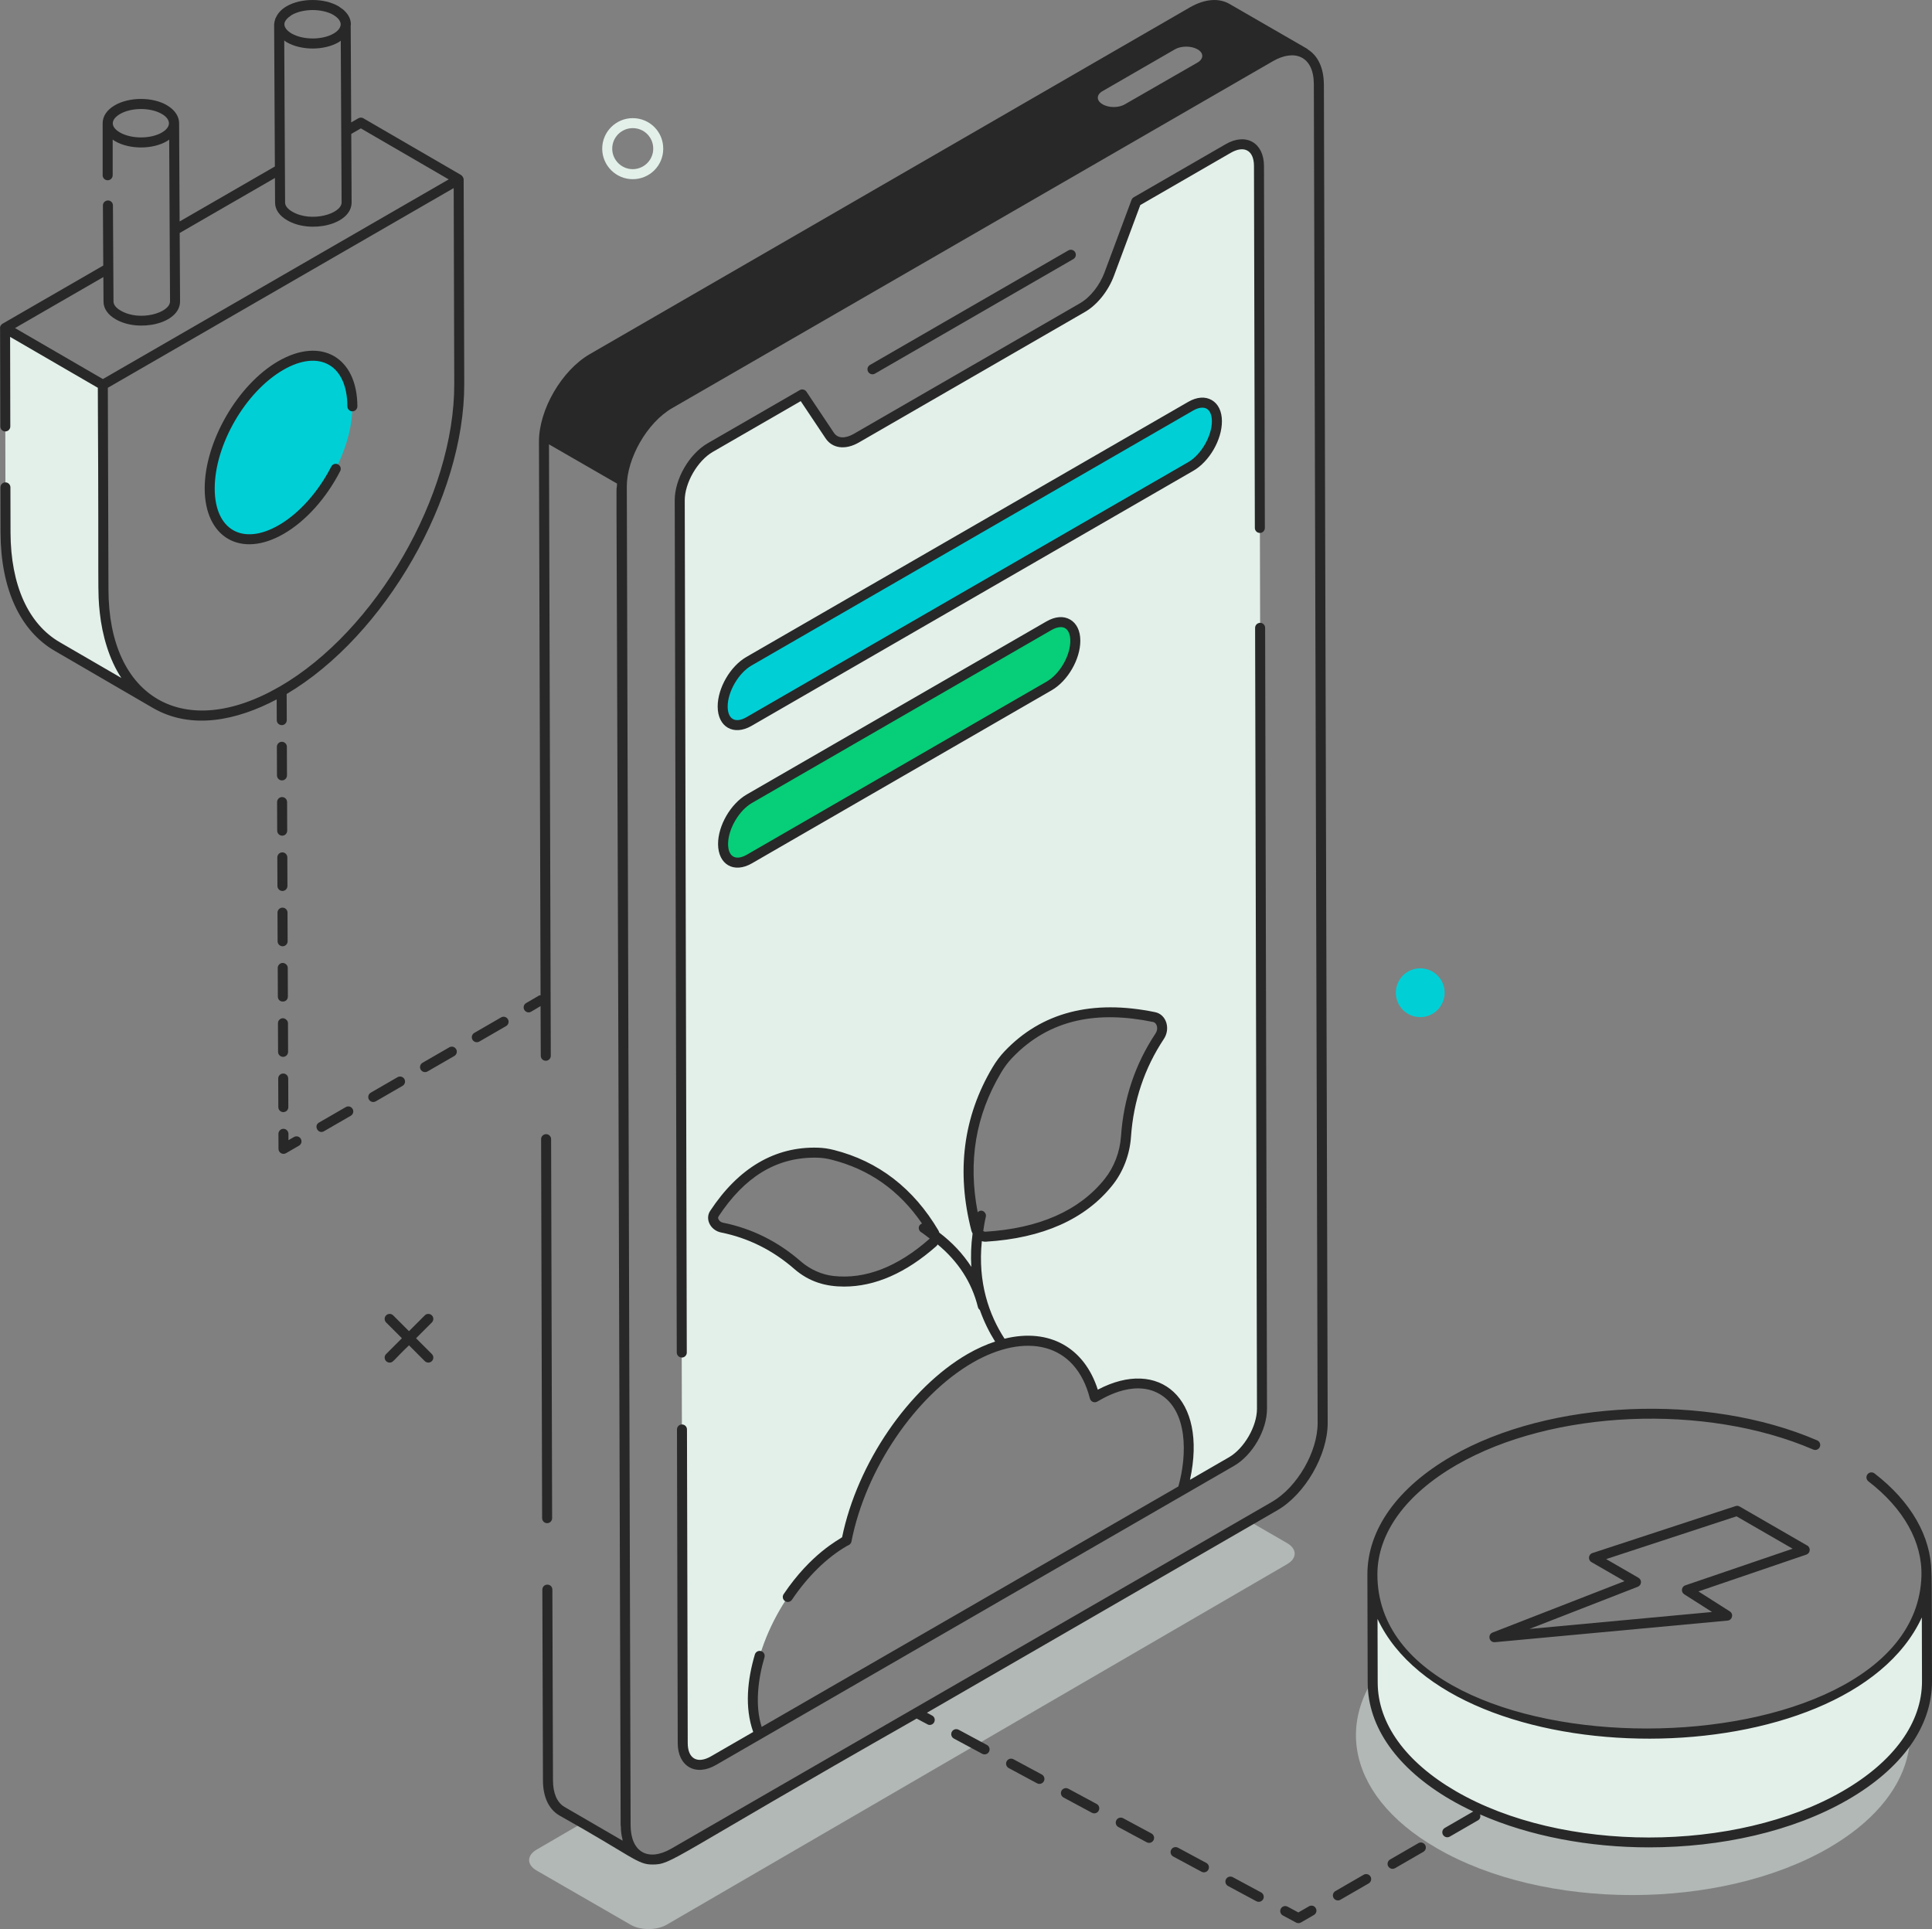
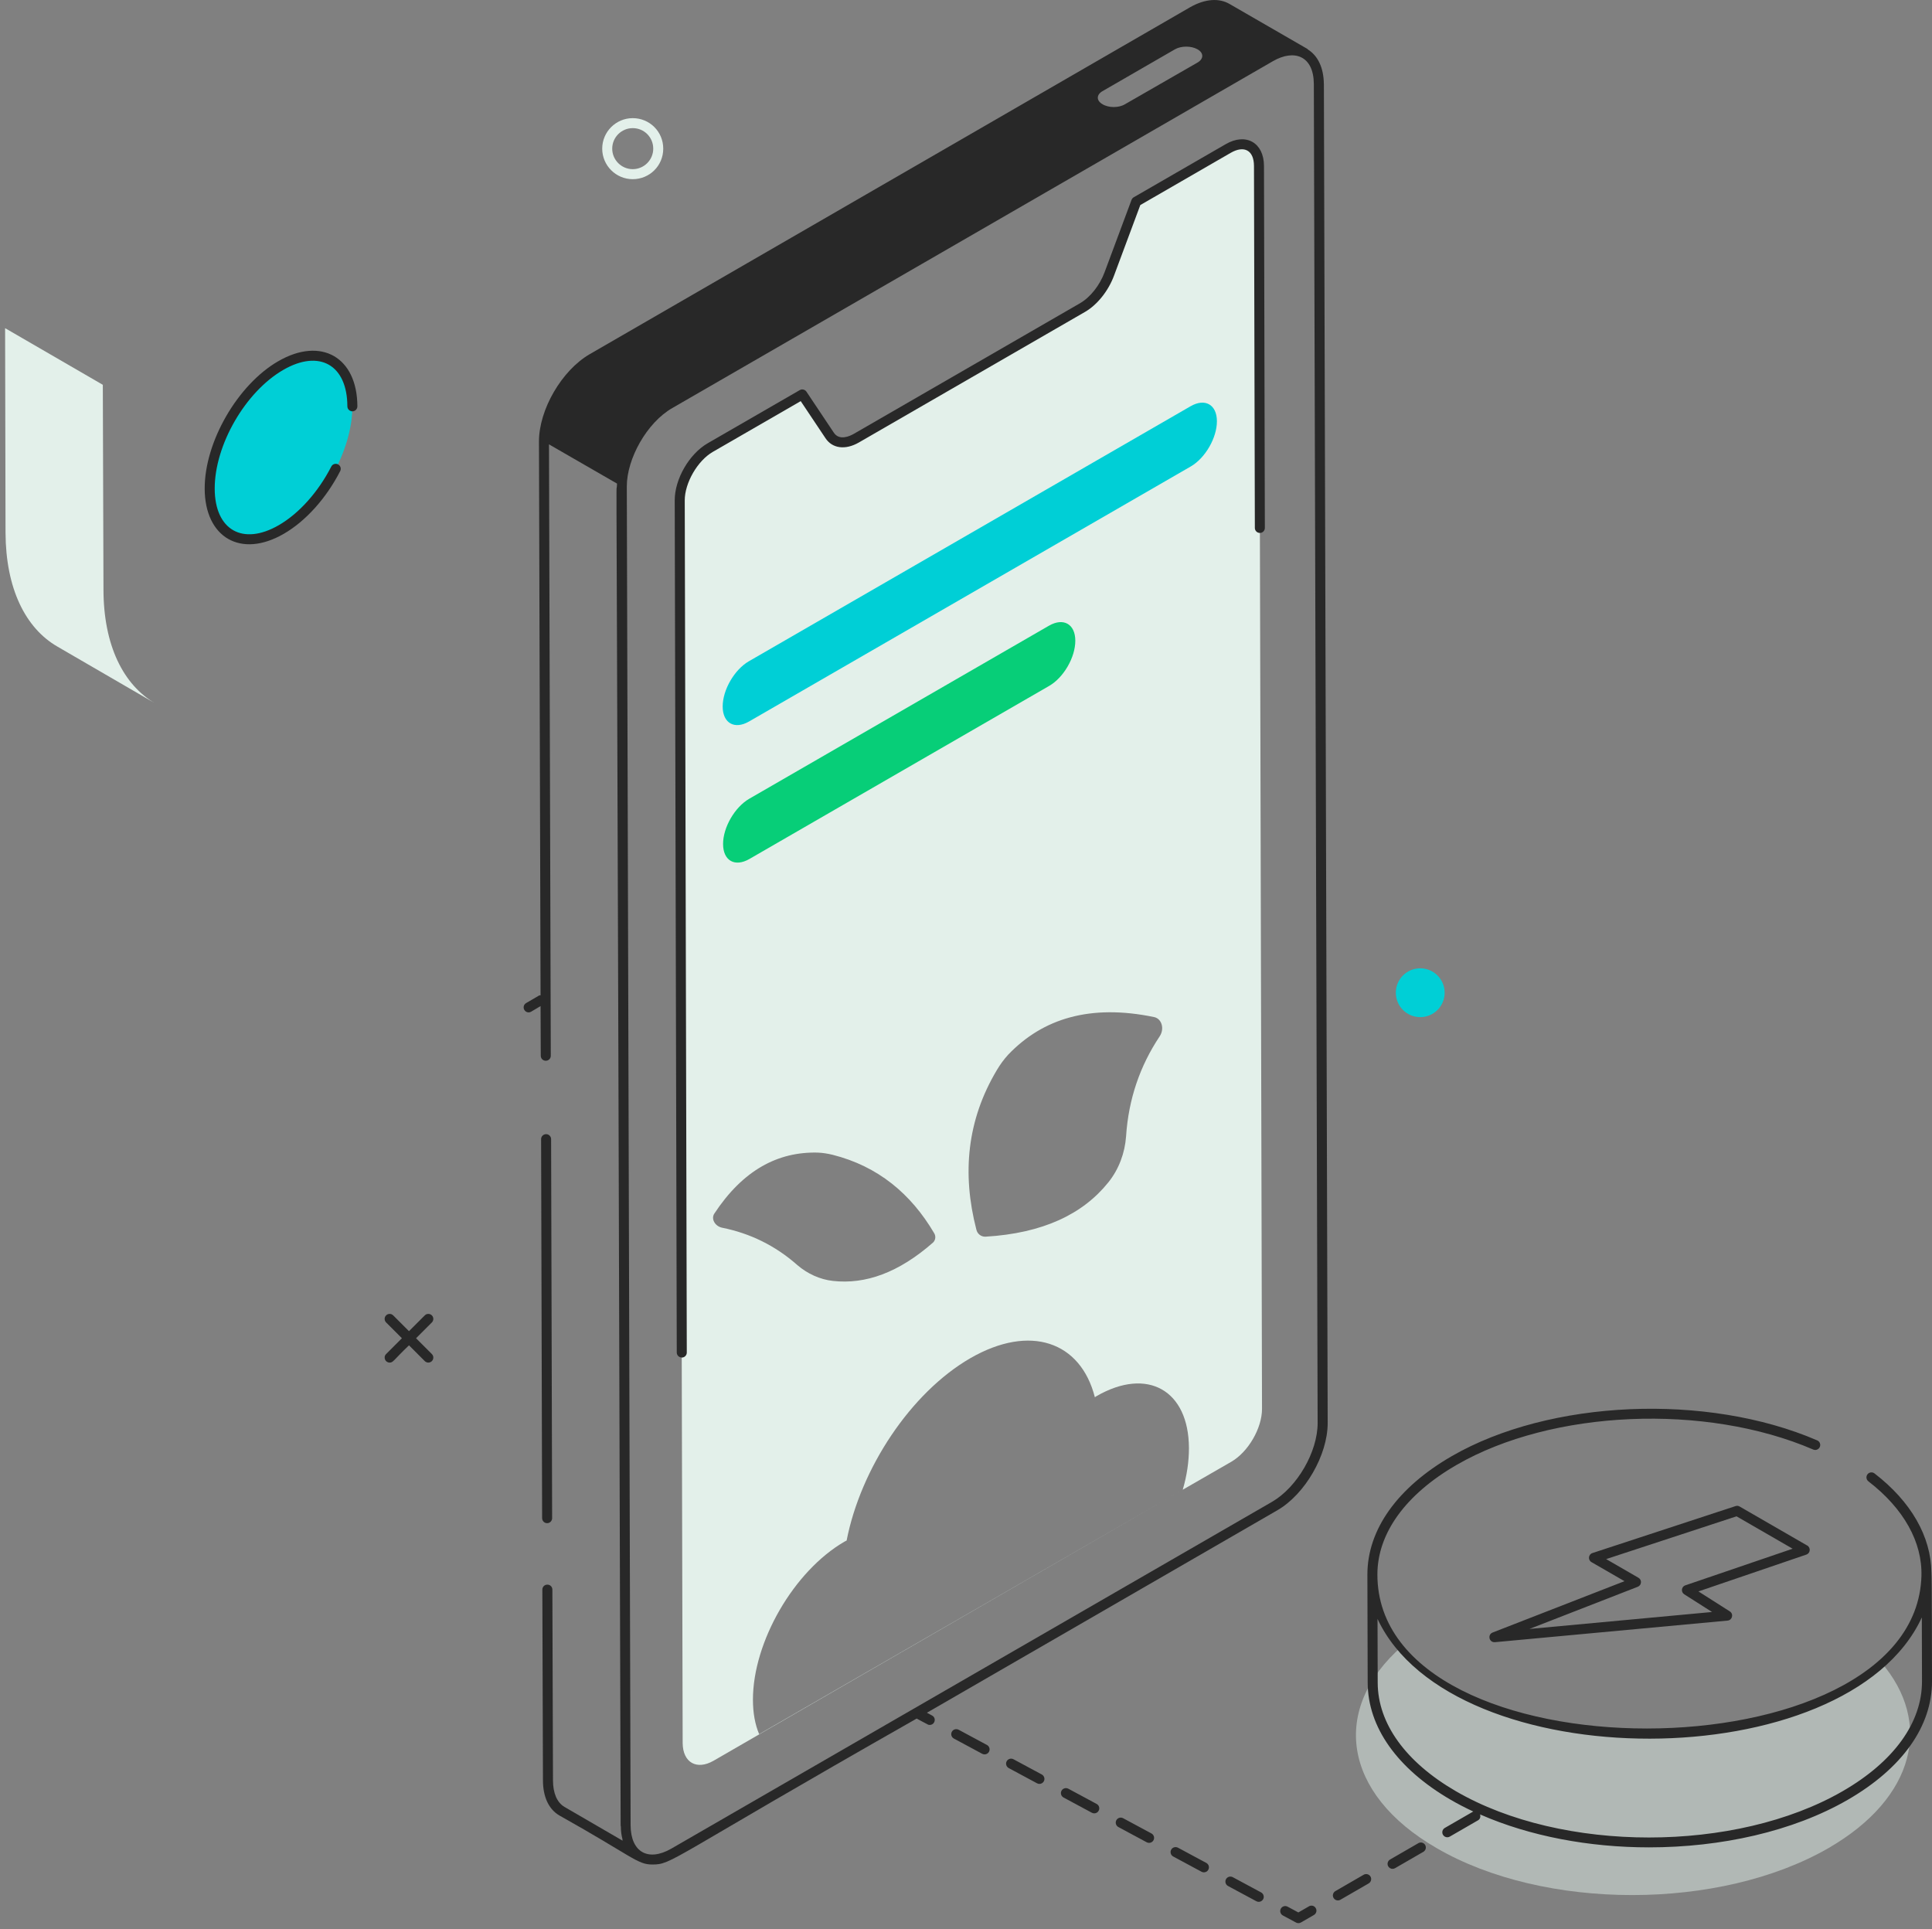
<svg xmlns="http://www.w3.org/2000/svg" id="a" viewBox="0 0 890.26 888.88">
  <rect x="0" y="0" width="890.26" height="888.88" fill="#808080" stroke="none" />
  <defs>
    <style>.b,.c,.d,.e,.f,.g{stroke-width:0px;}.b,.f{fill:#e3f0ea;}.h,.f{opacity:.5;}.c{fill:#282828;}.d{fill:none;}.e{fill:#07ce78;}.f{isolation:isolate;}.g{fill:#00cfd6;}</style>
  </defs>
  <g class="h">
-     <path class="b" d="M295.57,855.33l-2.77-1.66c-2.86-2.67-4.43-6.92-4.52-12.55v-12.64l.92-.55v13.19c0,7.01,2.49,11.99,6.36,14.21Z" />
-     <path class="b" d="M593.24,720.65l-286.05,166.22c-4.61,2.67-12.08,2.67-16.6,0l-43.35-25c-4.61-2.67-4.52-6.92,0-9.59l21.58-12.55,23.98,13.93c3.87,4.06,10.42,4.34,17.71.09l264.92-152.94,17.71,10.24c4.61,2.67,4.52,7.01.09,9.59Z" />
-   </g>
+     </g>
  <circle class="g" cx="654.44" cy="457.42" r="11.25" />
  <path class="b" d="M291.56,82.56c-7.75,0-14.06-6.31-14.06-14.06s6.31-14.06,14.06-14.06,14.06,6.18,14.06,14.06-6.31,14.06-14.06,14.06ZM291.56,59.04c-5.21,0-9.45,4.24-9.45,9.45s4.24,9.45,9.45,9.45,9.45-4.24,9.45-9.45-4.15-9.45-9.45-9.45Z" />
  <path class="b" d="M580.14,76.51c0-9.04-6.36-12.55-14.21-8.12l-42.34,24.54-12.36,33.21c-2.49,6.73-7.29,12.64-12.45,15.59l-104.14,60.14c-5.17,2.95-9.87,2.58-12.36-1.29l-12.64-18.82-42.34,24.44c-7.75,4.52-14.11,15.4-14.11,24.35l1.38,572.65c.09,8.95,6.46,12.55,14.21,8.12l216.22-124.9-195.19,112.63c-1.84-4.34-2.86-9.69-2.86-15.87,0-26.66,18.82-59.31,42.25-72.87l.92-.46c6.46-33.12,29.43-68.08,57.01-84.03,27.58-15.87,50.83-7.66,57.38,17.99l.83-.55c23.43-13.47,42.43-2.67,42.52,23.98,0,6.18-.92,12.64-2.86,19.19l22.42-12.91c7.75-4.52,14.11-15.4,14.11-24.35l-1.38-572.65ZM429.97,572.51c-15.87,13.93-31.18,19.37-46.12,17.71-6-.65-11.81-3.32-16.42-7.29-10.24-9.04-21.86-14.67-34.78-17.25-3.23-.74-5.07-4.06-3.51-6.46,13.19-20.02,29.24-28.6,47.69-28.13,2.21.09,4.61.46,6.83,1.01,20.85,5.26,36.07,17.9,46.77,36.07.92,1.48.65,3.23-.46,4.34ZM534.39,477.5c-9.13,13.65-14.39,29.06-15.5,46.12-.55,7.66-3.32,15.13-8.12,21.12-11.81,14.76-30.26,23.52-56.64,25.09-1.94.09-3.78-1.2-4.24-3.32-6.64-25.74-4.34-50.37,9.5-73.52,1.48-2.49,3.23-4.89,5.17-7.01,15.96-16.7,37.82-23.43,67.25-17.34,3.51.74,4.89,5.35,2.58,8.86Z" />
  <line class="d" x1="402.04" y1="170.15" x2="493.44" y2="117.39" />
  <path class="g" d="M548.64,187.18c6.66-3.84,12.09-.74,12.11,6.9.02,7.65-5.38,17-12.03,20.84l-203.54,117.51c-6.71,3.88-12.15.78-12.17-6.87-.02-7.65,5.38-17,12.09-20.88l203.54-117.51Z" />
  <path class="e" d="M483.39,288.3c6.66-3.84,12.09-.74,12.11,6.9.02,7.71-5.38,17-12.03,20.84l-138.11,79.74c-6.71,3.88-12.15.85-12.17-6.87-.02-7.65,5.38-17,12.09-20.88l138.11-79.74Z" />
  <path class="b" d="M71.58,324.13l-45.13-26.2c-14.7-8.5-23.8-26.7-23.9-52.51l-.2-94.21,45.03,26.1.3,94.21c0,25.9,9.2,44.11,23.9,52.61Z" />
  <ellipse class="g" cx="129.5" cy="206.19" rx="46.34" ry="26.84" transform="translate(-113.84 214.56) rotate(-59.84)" />
  <path class="f" d="M842.58,851.55c-50.09,28.87-130.99,28.87-180.61,0-43.54-25.18-48.7-64.2-16.05-92.89,5.9,6.83,13.74,13.19,23.61,18.91,49.72,28.87,130.62,28.87,180.61,0,6.27-3.69,11.81-7.56,16.6-11.71,23.98,27.77,15.87,62.54-24.17,85.69Z" />
-   <path class="b" d="M632.39,725.65l.14,49.73c.05,18.8,12.41,37.58,37.12,51.94,49.69,28.88,130.6,28.88,180.61,0,25.17-14.53,37.74-33.62,37.68-52.67l-.14-49.73c.05,19.06-12.52,38.14-37.68,52.67-50.01,28.88-130.92,28.87-180.61,0-24.71-14.36-37.07-33.14-37.12-51.94Z" />
  <path class="c" d="M252.12,701.84h0c1.27,0,2.31-1.04,2.3-2.31l-.47-174.64c0-1.27-1.04-2.3-2.31-2.3h0c-1.27,0-2.31,1.04-2.3,2.31l.47,174.64c0,1.27,1.04,2.3,2.31,2.3Z" />
  <path class="c" d="M610.03,38.69c-.09-7.38-2.68-13.01-7.47-15.96,0,0,0-.09-.09-.18l-35.79-20.66c-4.98-2.95-11.44-2.4-18.17,1.38l-276.82,159.95c-12.82,7.47-23.34,25.46-23.34,40.22l.74,255.15c-.18.09-.46,0-.65.09l-6,3.51c-1.11.65-1.48,2.03-.83,3.14.65,1.11,2.03,1.48,3.14.83l4.34-2.58.09,22.88c0,1.29,1.02,2.31,2.31,2.31s2.31-1.01,2.31-2.31l-.83-281.71,31.36,18.08c-.09,1.29-.09,1.84-.18,2.03-.28,0,.18,12.27,1.84,616.28,0,.18.09.37.09.46,0,2.12.28,4.06.74,5.81,0,.18,0,.55.09.74l-26.84-15.59c-3.41-2.03-5.26-6.36-5.26-12.27l-.28-87.82c0-1.29-1.01-2.31-2.31-2.31s-2.31,1.01-2.31,2.31l.28,87.82c0,7.66,2.67,13.38,7.56,16.23,33.76,18.91,35.88,22.6,42.8,22.6,9.32,0,6.92-1.94,121.85-67.25l4.98,2.67c.28.18.65.28,1.02.28.83,0,1.66-.46,2.03-1.2.65-1.2.18-2.58-.92-3.14l-2.4-1.29,161.43-93.26c12.82-7.38,23.25-25.46,23.25-40.22l-1.75-617.02ZM508.01,42.01l33.39-19.28c2.86-1.66,7.56-1.66,10.42,0,2.95,1.66,2.86,4.43,0,6.09l-33.39,19.19c-2.86,1.75-7.56,1.75-10.42,0-2.86-1.66-2.86-4.34,0-6ZM586.23,691.96l-276.92,159.86c-10.61,6.09-18.63,1.66-18.73-10.7l-1.75-617.02c0-12.73,9.22-29.33,20.94-36.07,8.76-5.07,262.06-151.28,276.82-159.86,9.78-5.63,18.73-2.49,18.82,10.52l1.75,617.02c0,13.28-9.41,29.52-20.94,36.25ZM191.72,616.63l7.28-7.28c.9-.9.9-2.36,0-3.26s-2.36-.9-3.26,0l-7.28,7.28-7.28-7.28c-.9-.9-2.36-.9-3.26,0s-.9,2.36,0,3.26l7.28,7.28-7.28,7.28c-1.46,1.46-.4,3.94,1.63,3.94,1.68,0,1.66-1.03,8.91-7.96l7.28,7.28c.9.9,2.36.9,3.26,0,.9-.9.9-2.36,0-3.26l-7.28-7.28Z" />
  <path class="c" d="M314.17,625.53h0c1.27,0,2.31-1.04,2.3-2.31l-.94-392.63c-.02-8.06,5.89-18.3,12.91-22.36l40.53-23.4,11.38,17.03c3.14,4.82,9.21,5.62,15.44,2.01l104.18-60.15c5.65-3.26,10.77-9.68,13.38-16.75l12.1-32.49,41.68-24.07c6.09-3.51,10.68-1.26,10.7,6.08l.4,166.78c0,1.27,1.04,2.3,2.31,2.3h0c1.27,0,2.31-1.04,2.3-2.31l-.4-166.79c-.03-10.78-8.33-15.42-17.62-10.05l-42.4,24.48c-.46.27-.82.69-1.01,1.19l-12.39,33.28c-2.25,6.11-6.6,11.61-11.36,14.36l-104.18,60.15c-1.94,1.13-6.74,3.32-9.29-.56l-12.59-18.85c-.68-1.01-2.03-1.32-3.07-.72l-42.4,24.48c-8.56,4.94-15.25,16.52-15.22,26.36l.94,392.62c0,1.27,1.04,2.3,2.31,2.3Z" />
-   <path class="c" d="M580.65,287h0c-1.27,0-2.31,1.04-2.3,2.31l.86,359.81c.02,8.06-5.89,18.3-12.91,22.36l-17.96,10.37c8.22-37.67-14.2-56.47-42.48-41.52-6.12-19.22-22.18-28.61-42.97-23.49-7.12-10.99-12.41-25.82-10.46-44.94.48.12.95.25,1.45.25.13,0,.26,0,.39-.01,26.2-1.61,45.83-10.36,58.34-26.01,4.95-6.18,7.98-14.11,8.55-22.32,1.14-16.5,6.23-31.67,15.14-45.08,3.15-4.73,1.17-11.28-4.01-12.35-29.02-5.98-52.36.08-69.38,18.02-2.03,2.13-3.89,4.62-5.54,7.39-13.51,22.67-16.8,48-9.75,75.3.12.46.35.85.55,1.27-.74,5.44-.87,10.54-.59,15.38-3.8-5.92-8.72-11.2-14.77-15.79-.12-.31-.18-.63-.36-.93-11.48-19.46-27.69-31.96-48.19-37.14-2.52-.64-5.01-1-7.39-1.06-19.71-.59-36.56,9.29-49.63,29.14-1.08,1.63-1.24,3.66-.45,5.56.92,2.21,3,3.88,5.45,4.37,12.49,2.51,23.84,8.15,33.71,16.76,7.06,6.15,14.78,8.17,23.03,8.17,14.22,0,28.49-6.25,42.49-18.63.25-.23.41-.51.61-.77,9.41,7.8,15.73,17.42,18.55,28.88.13.55.46.98.88,1.29,1.9,5.39,4.32,10.24,7.03,14.57-4.13,1.38-8.34,3.24-12.6,5.69-27.2,15.73-50.88,50.34-57.9,84.47-1.57,1.21-14.34,7.53-26.94,26.23-.71,1.05-.43,2.49.63,3.2,1.06.71,2.5.43,3.2-.63,7.31-10.84,16.08-19.41,25.26-24.73l.92-.46c.64-.32,1.1-.92,1.24-1.62,6.49-33.28,29.47-67.19,55.89-82.47,24.03-13.83,47.31-9.61,53.99,16.56.39,1.51,2.16,2.24,3.51,1.35.92-.33,16.01-10.7,28.56-3.45,13.04,7.51,12.83,27.96,8.7,42.61l-192.02,110.8c-3.17-9.86-1.68-22.06,1.29-32.06.36-1.23-.33-2.5-1.55-2.87-1.23-.36-2.5.34-2.87,1.55-3.43,11.59-4.81,24.37-.77,35.71l-19.47,11.24c-6.09,3.52-10.68,1.25-10.7-6.08l-.35-144.55c0-1.27-1.04-2.3-2.31-2.3h0c-1.27,0-2.31,1.04-2.3,2.31l.35,144.55c.03,10.68,8.23,15.48,17.62,10.05l238.69-137.81c8.56-4.94,15.25-16.52,15.22-26.36l-.86-359.81c0-1.27-1.04-2.3-2.31-2.3ZM428.4,570.74c-14.75,13.05-29.71,18.82-44.31,17.2-5.44-.6-10.81-3.01-15.12-6.76-10.49-9.14-22.54-15.13-35.83-17.8-.94-.19-1.77-.83-2.09-1.63-.14-.33-.24-.82.05-1.25,11.99-18.21,26.48-27.08,44.24-27.08.47,0,.94,0,1.42.02,2.04.05,4.18.36,6.37.91,17.48,4.42,31.17,14.1,41.73,29.41-2.03.79-1.85,3.12-.41,4.01,1.45.9,2.62,1.97,3.97,2.93,0,0,0,.02,0,.03ZM450.51,558.57c-4.49-23.44-.98-44.59,10.83-64.4,1.48-2.48,3.13-4.69,4.92-6.58,17.57-18.52,40.09-21.83,65.11-16.68,1.68.35,2.58,3.05,1.1,5.28-9.37,14.08-14.72,30-15.91,47.32-.5,7.28-3.18,14.3-7.55,19.75-11.67,14.59-30.17,22.76-55.02,24.29-.35-.01-.64-.17-.92-.33.34-2.15.66-4.29,1.19-6.54.48-2.04-1.94-3.9-3.75-2.1ZM403.19,172.15l91.4-52.77c1.1-.64,1.48-2.04.84-3.15-.64-1.11-2.05-1.49-3.15-.84l-91.4,52.77c-1.1.64-1.48,2.04-.84,3.15.63,1.1,2.05,1.48,3.15.84ZM563.06,194.08c-.01-4.54-1.68-8-4.7-9.74-3.05-1.76-6.9-1.45-10.87.85l-203.54,117.51c-7.45,4.3-13.27,14.35-13.25,22.89.03,9.39,7.34,13.65,15.63,8.86l203.54-117.52c7.42-4.28,13.21-14.31,13.19-22.84ZM344.03,330.44c-5.07,2.94-8.7,1.09-8.72-4.87-.02-6.8,4.99-15.44,10.94-18.88l203.54-117.52c2.45-1.41,4.74-1.71,6.26-.84,1.51.87,2.38,2.97,2.39,5.76.02,6.79-4.96,15.42-10.88,18.84l-203.54,117.51ZM482.24,286.31l-138.11,79.74c-7.45,4.3-13.27,14.35-13.25,22.88.03,9.39,7.26,13.7,15.63,8.86l138.11-79.74c7.42-4.28,13.21-14.32,13.19-22.84-.01-4.54-1.68-8-4.71-9.74-3.02-1.75-6.89-1.45-10.86.85ZM482.32,314.05l-138.11,79.74c-5.14,2.96-8.69,1.09-8.71-4.88-.02-6.8,4.99-15.44,10.94-18.88l138.11-79.74c1.53-.88,3-1.33,4.25-1.33.76,0,1.44.16,2.01.49,1.51.87,2.38,2.97,2.39,5.75.02,6.92-4.86,15.37-10.88,18.85ZM129.94,359.59h0c1.27,0,2.3-1.04,2.3-2.32l-.05-13.17c0-1.27-1.04-2.3-2.31-2.3h0c-1.27,0-2.3,1.04-2.3,2.32l.05,13.17c0,1.27,1.04,2.3,2.31,2.3ZM130.04,385.06h0c1.27,0,2.3-1.04,2.3-2.32l-.05-13.17c0-1.27-1.04-2.3-2.31-2.3h0c-1.27,0-2.3,1.04-2.3,2.32l.05,13.17c0,1.27,1.04,2.3,2.31,2.3ZM130.24,436.02h0c1.27,0,2.3-1.04,2.3-2.32l-.05-13.18c0-1.28-1.04-2.3-2.32-2.3-1.27,0-2.3,1.04-2.3,2.32l.05,13.18c0,1.27,1.04,2.3,2.31,2.3ZM130.15,410.54h0c1.27,0,2.3-1.04,2.3-2.32l-.05-13.17c0-1.27-1.04-2.3-2.31-2.3h0c-1.27,0-2.3,1.04-2.3,2.32l.05,13.17c0,1.27,1.04,2.3,2.31,2.3ZM130.45,486.97h0c1.27,0,2.3-1.04,2.3-2.32l-.05-13.18c0-1.28-1.25-2.27-2.32-2.3-1.27,0-2.3,1.04-2.3,2.32l.05,13.18c0,1.27,1.04,2.3,2.31,2.3ZM132.65,459.18l-.05-13.18c0-1.28-1.15-2.28-2.32-2.3-1.27,0-2.3,1.04-2.3,2.32l.05,13.18c.01,3.07,4.62,3.05,4.61-.02ZM130.56,512.44h0c1.27,0,2.3-1.04,2.3-2.32l-.05-13.17c0-1.27-1.04-2.3-2.31-2.3h0c-1.27,0-2.3,1.04-2.3,2.32l.05,13.17c0,1.27,1.04,2.3,2.31,2.3ZM135.47,523.9l-2.55,1.47v-2.94c-.02-1.27-1.05-2.3-2.32-2.3h0c-1.27,0-2.3,1.04-2.3,2.32l.03,6.92c0,1.78,1.95,2.87,3.46,1.99l5.99-3.46c1.1-.64,1.48-2.04.84-3.15-.64-1.11-2.06-1.49-3.15-.84ZM186.33,497.19c-.64-1.11-2.05-1.48-3.15-.84l-12.34,7.13c-1.1.64-1.48,2.04-.84,3.15.63,1.1,2.05,1.48,3.15.84l12.34-7.13c1.1-.64,1.48-2.04.84-3.15ZM159.33,510.12l-12.34,7.13c-2.63,1.52-.33,5.52,2.31,3.99l12.34-7.13c1.1-.64,1.48-2.04.84-3.15-.64-1.1-2.04-1.49-3.15-.84ZM207.04,482.58l-12.34,7.12c-1.1.64-1.48,2.04-.84,3.15.63,1.1,2.05,1.48,3.15.84l12.34-7.12c1.1-.64,1.48-2.04.84-3.15-.64-1.1-2.05-1.49-3.15-.84ZM230.9,468.8l-12.34,7.13c-1.1.64-1.48,2.04-.84,3.15.63,1.1,2.05,1.48,3.15.84l12.34-7.13c1.1-.64,1.48-2.04.84-3.15-.64-1.1-2.06-1.49-3.15-.84ZM212.51,80.67l-45.07-26.17c-.7-.41-1.59-.41-2.31,0l-3.3,1.91-.23-44.73c.01-.16.08-.32.08-.48,0-2.32-1.08-4.47-3.01-6.29-.07-.07-.12-.15-.19-.22-.42-.37-.94-.7-1.44-1.04-.35-.24-.64-.52-1.02-.74C152.69.95,148.39,0,144.07,0c-4.34-.01-8.67.95-12.04,2.91-2.34,1.36-3.91,3.09-4.79,4.99-.14.28-.31.54-.41.83-.04.12-.05.24-.08.36-.17.56-.34,1.12-.38,1.69-.03.15-.05.32-.05.48h0v.05l.34,65.4-43.89,25.34c-.16-27.93-.24-46.62-.23-45.25,0-2.87-1.68-6-5.59-8.29-6.68-3.94-17.44-3.84-24.05,0-3.61,2.1-5.6,5.03-5.6,8.25,0,.01,0,.03,0,.04,0,0,0,0,0,.01v23.94c0,1.27,1.03,2.31,2.31,2.31s2.31-1.03,2.31-2.31v-16.46c.36.25.66.52,1.06.75,6.71,3.86,17.23,3.9,23.96,0,.39-.22.68-.49,1.02-.73l.39,74.55c0,5.25-13.91,9.48-22.76,4.25-2.09-1.19-3.29-2.7-3.29-4.16l-.26-44.3c0-1.27-1.04-2.29-2.31-2.29-1.32.08-2.32,1.04-2.31,2.32l.16,27.68L1.15,149.17c-.71.41-1.15,1.17-1.15,1.99,0,.05.03.09.04.14l.1,45.2c0,1.27,1.04,2.3,2.31,2.3h0c1.27,0,2.31-1.04,2.3-2.31l-.09-41.26c.93.54,43.08,25,40.42,23.45l.03,9.61c.48,85.89-.27,83.69.89,94.21,1.08,10.01,4.27,21.42,9.93,29.89l-28.33-16.44c-14.58-8.43-22.66-26.38-22.75-50.52l-.05-20.87c0-1.27-1.04-2.3-2.31-2.3h0c-1.27,0-2.31,1.04-2.3,2.31l.05,20.88c.1,25.85,9,45.21,25.05,54.49.99.58,44.17,25.69,45.25,26.31,17.82,10.25,38.76,5.63,56.95-3.99l.04,9.57c0,1.27,1.04,2.3,2.31,2.3h0c1.27,0,2.3-1.04,2.3-2.32l-.05-12.04c45.37-26.84,81.98-90.6,81.83-142.89l-.27-94.21c0-.79-.73-1.75-1.15-1.99ZM74.62,61.05c-5.22,3.04-14.08,3.03-19.34,0-4.35-2.51-4.51-5.87.1-8.56,5.29-3.02,13.98-2.99,19.17,0,4.08,2.36,4.68,5.87.06,8.55ZM131.81,9.18c.15-.2.33-.4.51-.59.39-.43.9-.84,1.48-1.23.22-.15.39-.31.64-.46,2.63-1.51,6.13-2.26,9.61-2.27,3.51,0,7.02.76,9.64,2.27.05.03.07.07.12.1,2.06,1.26,3.24,2.8,3.17,4.38h0c-.1,1.43-1.22,2.91-3.23,4.07-5.22,3.04-14.08,3.03-19.35,0-2.13-1.23-3.36-2.8-3.36-4.3,0-.66.32-1.33.77-1.98ZM132.1,19.45c3.37,1.94,7.68,2.91,11.99,2.91s8.63-.97,11.98-2.92c.36-.21.63-.46.95-.68l.39,74.51c0,5.26-13.99,9.43-22.75,4.25-2.09-1.19-3.29-2.7-3.29-4.16l-.39-74.71c.38.27.7.56,1.13.81ZM47.41,174.66c-.93-.54-43.16-25.04-40.5-23.49l40.72-23.51.07,11.3c0,3.19,2,6.09,5.59,8.14,10.48,6.18,29.68,2.16,29.68-8.26l-.17-31.49,43.89-25.34.06,11.35c0,3.19,2,6.09,5.59,8.14,10.68,6.3,29.68,2.09,29.68-8.26l-.16-31.53,4.43-2.55,40.47,23.5L47.41,174.66ZM128.75,316.43c-44.07,25.44-78.77,5.01-78.77-44.91-.03-9.49.11,34.39-.29-92.84,21.36-12.33,152.47-88.03,159.37-92.02l.26,90.23c.14,51.21-36,113.81-80.56,139.55Z" />
  <path class="c" d="M128.24,166.42c-18.76,10.83-33.98,37.19-33.92,58.76.07,22.5,16.64,32.23,36.44,20.79,10.08-5.81,19.56-16.35,26-28.9.59-1.14.14-2.52-1-3.1s-2.53-.14-3.1,1c-6.05,11.78-14.87,21.63-24.2,27.02-16.57,9.57-29.47,2.27-29.52-16.8-.06-20.1,14.12-44.66,31.61-54.76,16.61-9.6,29.47-2.32,29.52,16.8,0,1.27,1.04,2.3,2.31,2.3h0c1.27,0,2.31-1.04,2.3-2.31-.07-22.68-16.71-32.18-36.44-20.79ZM517.53,837.78c-1.14-.59-2.52-.18-3.13.94-.6,1.12-.18,2.52.94,3.13l13.07,7.03c.35.18.73.27,1.09.27.82,0,1.61-.44,2.03-1.21.6-1.12.18-2.52-.94-3.13l-13.07-7.03ZM568.06,864.95c-1.13-.59-2.52-.18-3.13.94-.6,1.12-.18,2.52.94,3.13l13.07,7.03c.35.18.73.27,1.09.27.82,0,1.61-.44,2.03-1.21.6-1.12.18-2.52-.94-3.13l-13.07-7.03ZM542.79,851.37c-1.12-.59-2.52-.18-3.12.94-.6,1.12-.18,2.52.94,3.12l13.07,7.03c.35.18.72.27,1.09.27.82,0,1.62-.44,2.03-1.22.6-1.12.18-2.52-.94-3.12l-13.07-7.03ZM492.26,824.19c-1.12-.59-2.52-.18-3.12.94-.6,1.12-.18,2.52.94,3.12l13.07,7.03c.35.18.72.27,1.09.27.82,0,1.62-.44,2.03-1.22.6-1.12.18-2.52-.94-3.12l-13.07-7.03ZM467,810.61c-1.13-.59-2.52-.18-3.13.94-.6,1.12-.18,2.52.94,3.13l13.07,7.03c.35.18.73.27,1.09.27.82,0,1.61-.44,2.03-1.21.6-1.12.18-2.52-.94-3.13l-13.07-7.03ZM441.72,797.02c-1.11-.59-2.52-.18-3.12.94-.6,1.12-.18,2.52.94,3.12l13.07,7.03c.35.18.72.27,1.09.27.82,0,1.62-.44,2.03-1.22.6-1.12.18-2.52-.94-3.12l-13.07-7.03ZM603.16,878.39l-4.88,2.82-4.96-2.67c-1.12-.59-2.52-.18-3.12.94-.6,1.12-.18,2.52.94,3.12l6.09,3.27c.34.18.72.27,1.09.27.4,0,.8-.1,1.15-.31l5.99-3.46c1.1-.64,1.48-2.04.84-3.15-.63-1.1-2.05-1.49-3.15-.84ZM628.37,863.84l-13.03,7.53c-1.1.64-1.48,2.04-.84,3.15.42.74,1.2,1.15,2,1.15.39,0,.79-.1,1.15-.31l13.03-7.53c1.1-.64,1.48-2.04.85-3.15-.66-1.11-2.08-1.48-3.15-.84ZM653.57,849.29l-13.03,7.53c-1.1.64-1.48,2.04-.85,3.15.43.74,1.21,1.15,2,1.15.4,0,.79-.1,1.15-.31l13.03-7.53c1.1-.64,1.48-2.04.85-3.15-.65-1.11-2.08-1.48-3.15-.84ZM889.99,724.59c-.17-16.54-9.3-32.64-26.23-45.68-1-.77-2.45-.59-3.23.42-.77,1.01-.59,2.45.42,3.23,16.33,12.58,24.91,28.04,24.44,43.7-2.8,93.16-250.82,94.29-250.69-.8.02-18.97,13.01-36.91,36.56-50.5,44.02-25.4,114.64-28.43,164.28-7.04,1.16.51,2.51-.04,3.03-1.2.5-1.17-.04-2.53-1.21-3.03-50.85-21.93-123.27-18.79-168.41,7.28-25.03,14.45-38.83,33.8-38.86,54.49,0,.93.14,53.38.14,49.92.06,20.47,13.65,39.62,38.27,53.93,3.33,1.94,6.83,3.73,10.42,5.41-.04.02-.09,0-.12.02l-13.04,7.53c-1.1.64-1.48,2.04-.85,3.15.43.74,1.21,1.15,2,1.15.4,0,.79-.1,1.15-.31l13.04-7.53c.96-.55,1.23-1.68.91-2.69,22.92,10.07,50.33,15.18,77.84,15.18,33.11,0,66.28-7.3,91.58-21.91,25.11-14.49,38.9-33.91,38.83-54.68-.05-10.95-.03-48.56-.27-50.05ZM849.12,825.32c-49.32,28.46-129.3,28.48-178.3,0-23.15-13.45-35.92-31.2-35.98-49.95l-.08-29.41c34.48,73.67,216.48,73.7,250.81-.68l.08,29.36c.05,19.05-12.92,37.04-36.53,50.68Z" />
  <path class="c" d="M832.75,712.14l-31.15-17.98c-.57-.33-1.26-.41-1.87-.19l-65.95,21.64c-1.87.6-2.17,3.17-.43,4.18l15.21,8.78-60.77,23.66c-2.36.92-1.71,4.45.84,4.45.07,0,.14,0,.22,0l107.22-9.95c2.16-.2,2.89-3.05,1.02-4.24l-14.46-9.2,49.73-16.97c1.87-.64,2.12-3.19.41-4.18ZM776.58,730.48c-1.82.63-2.12,3.09-.49,4.13l12.82,8.16-84.15,7.81,49.93-19.44c1.79-.69,2-3.17.32-4.14l-14.9-8.61,60.07-19.71,25.86,14.93-49.46,16.88Z" />
</svg>